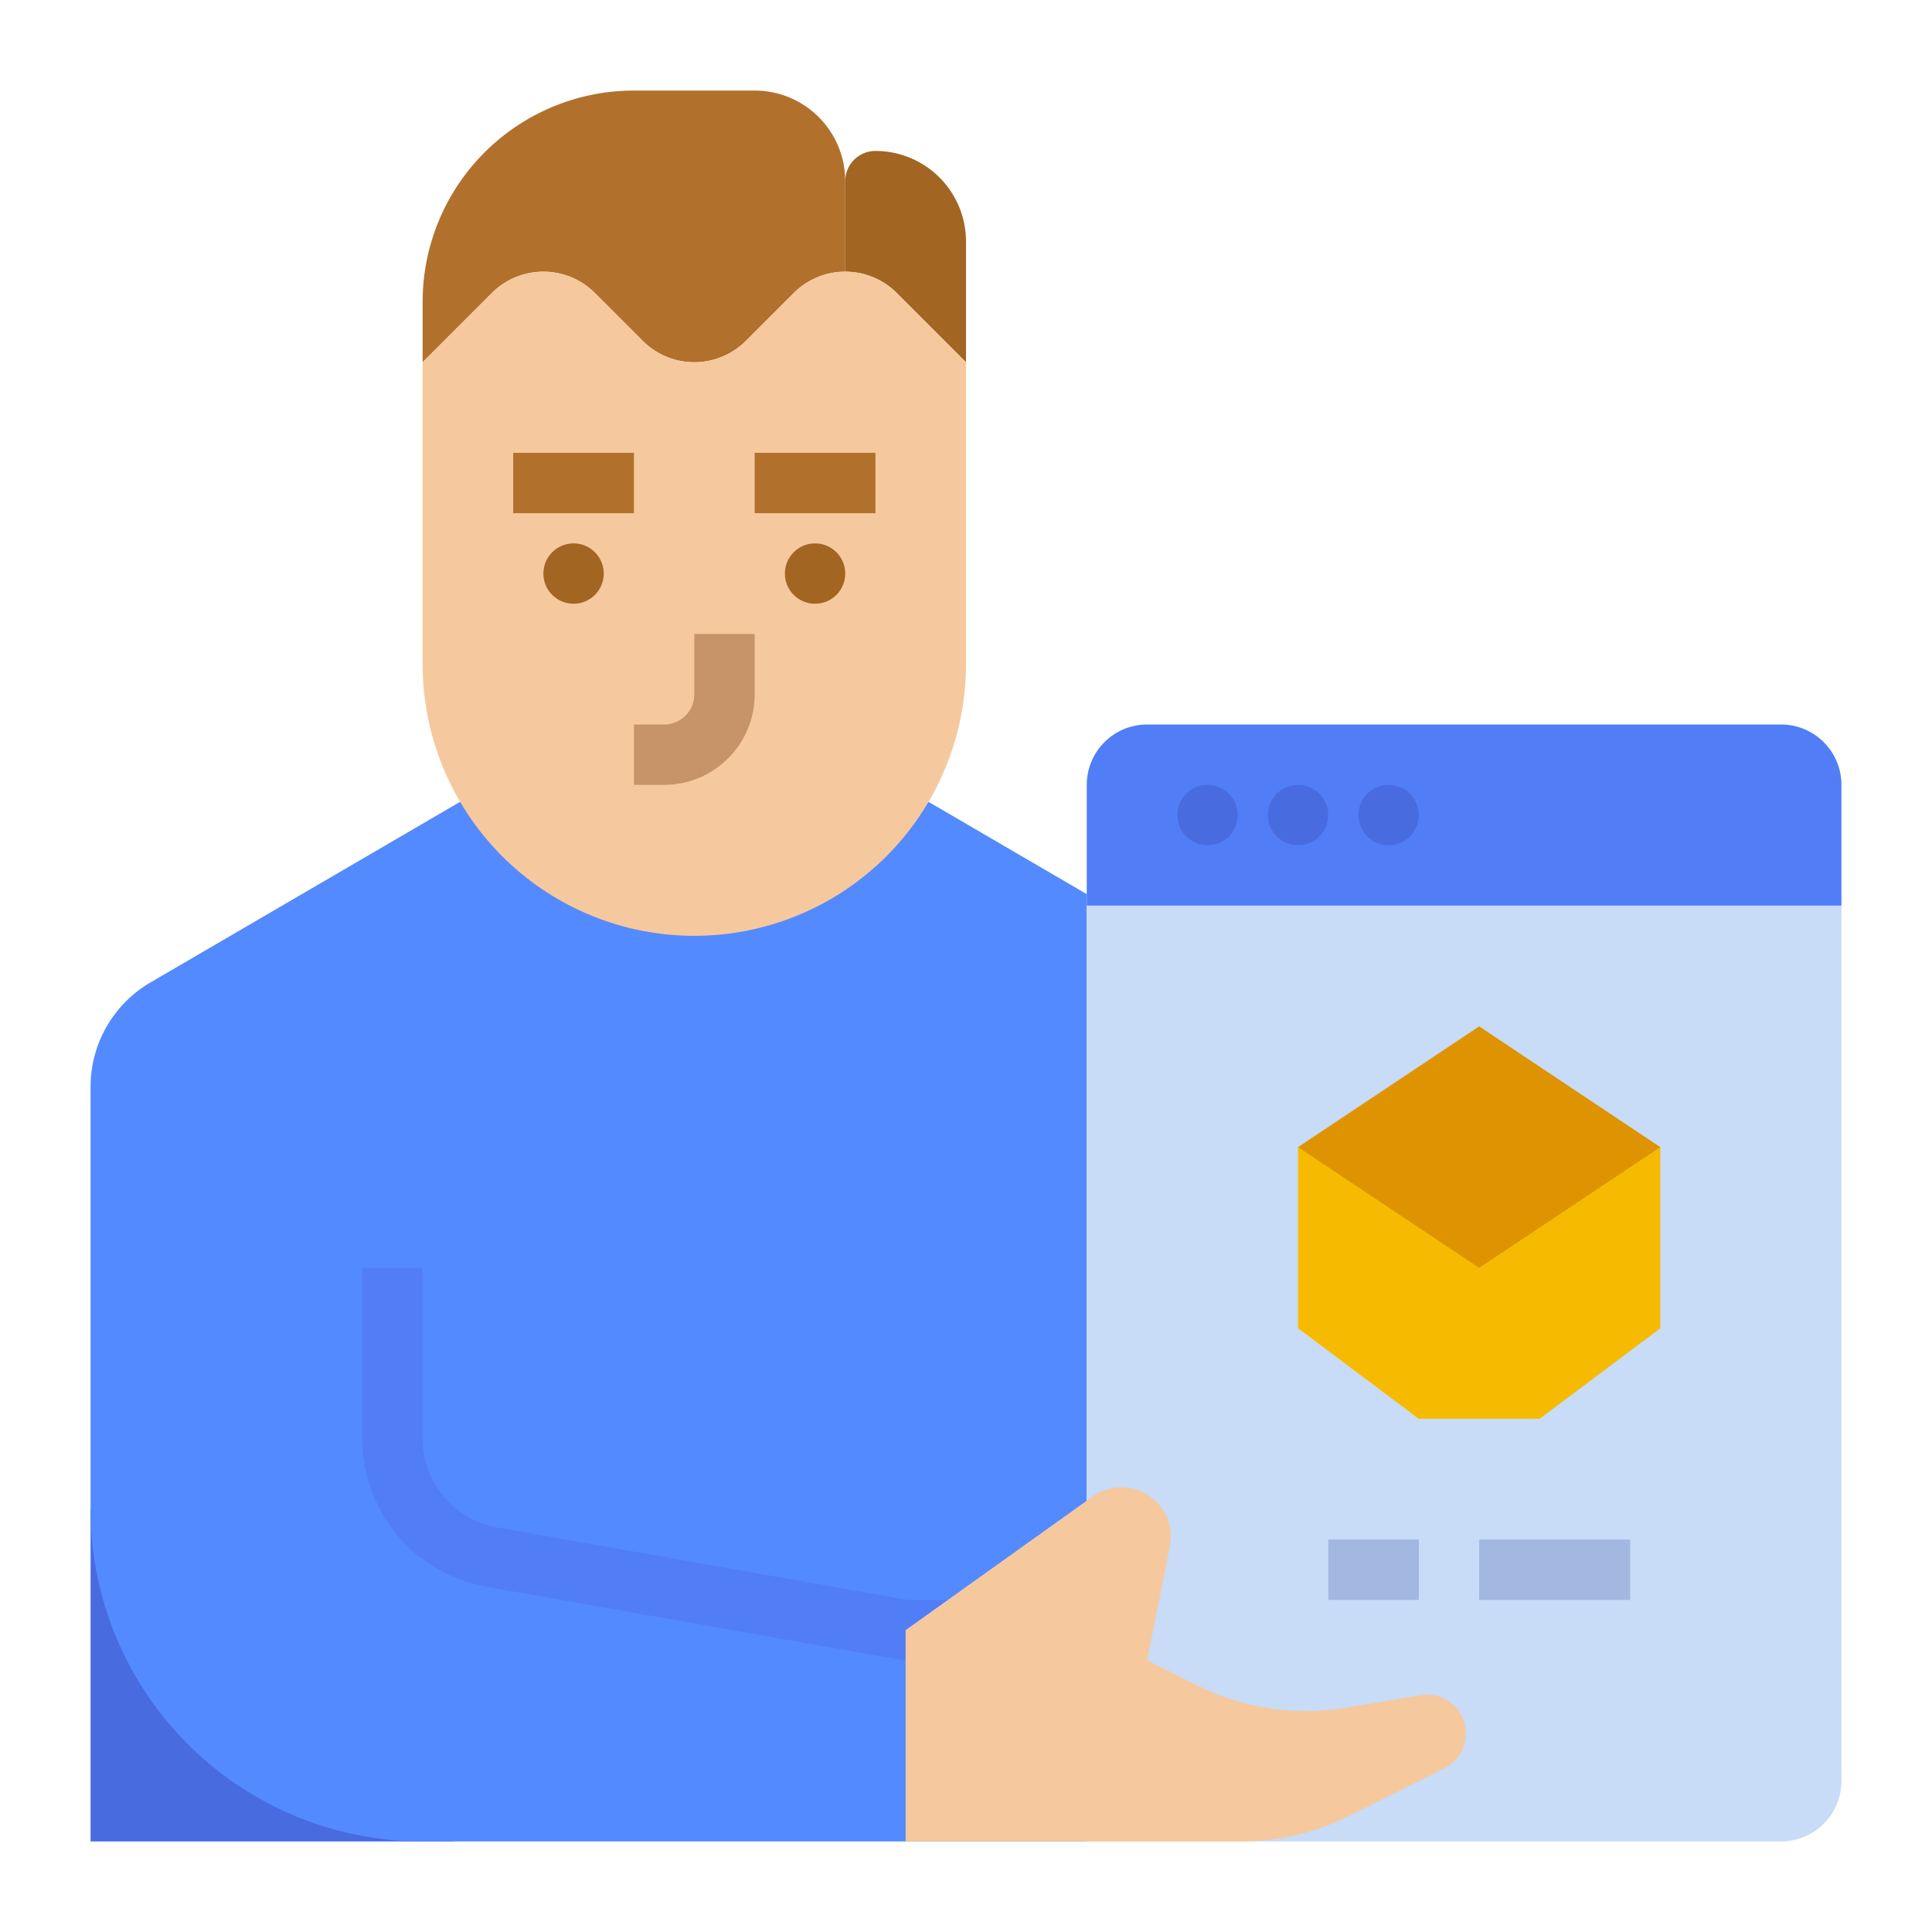
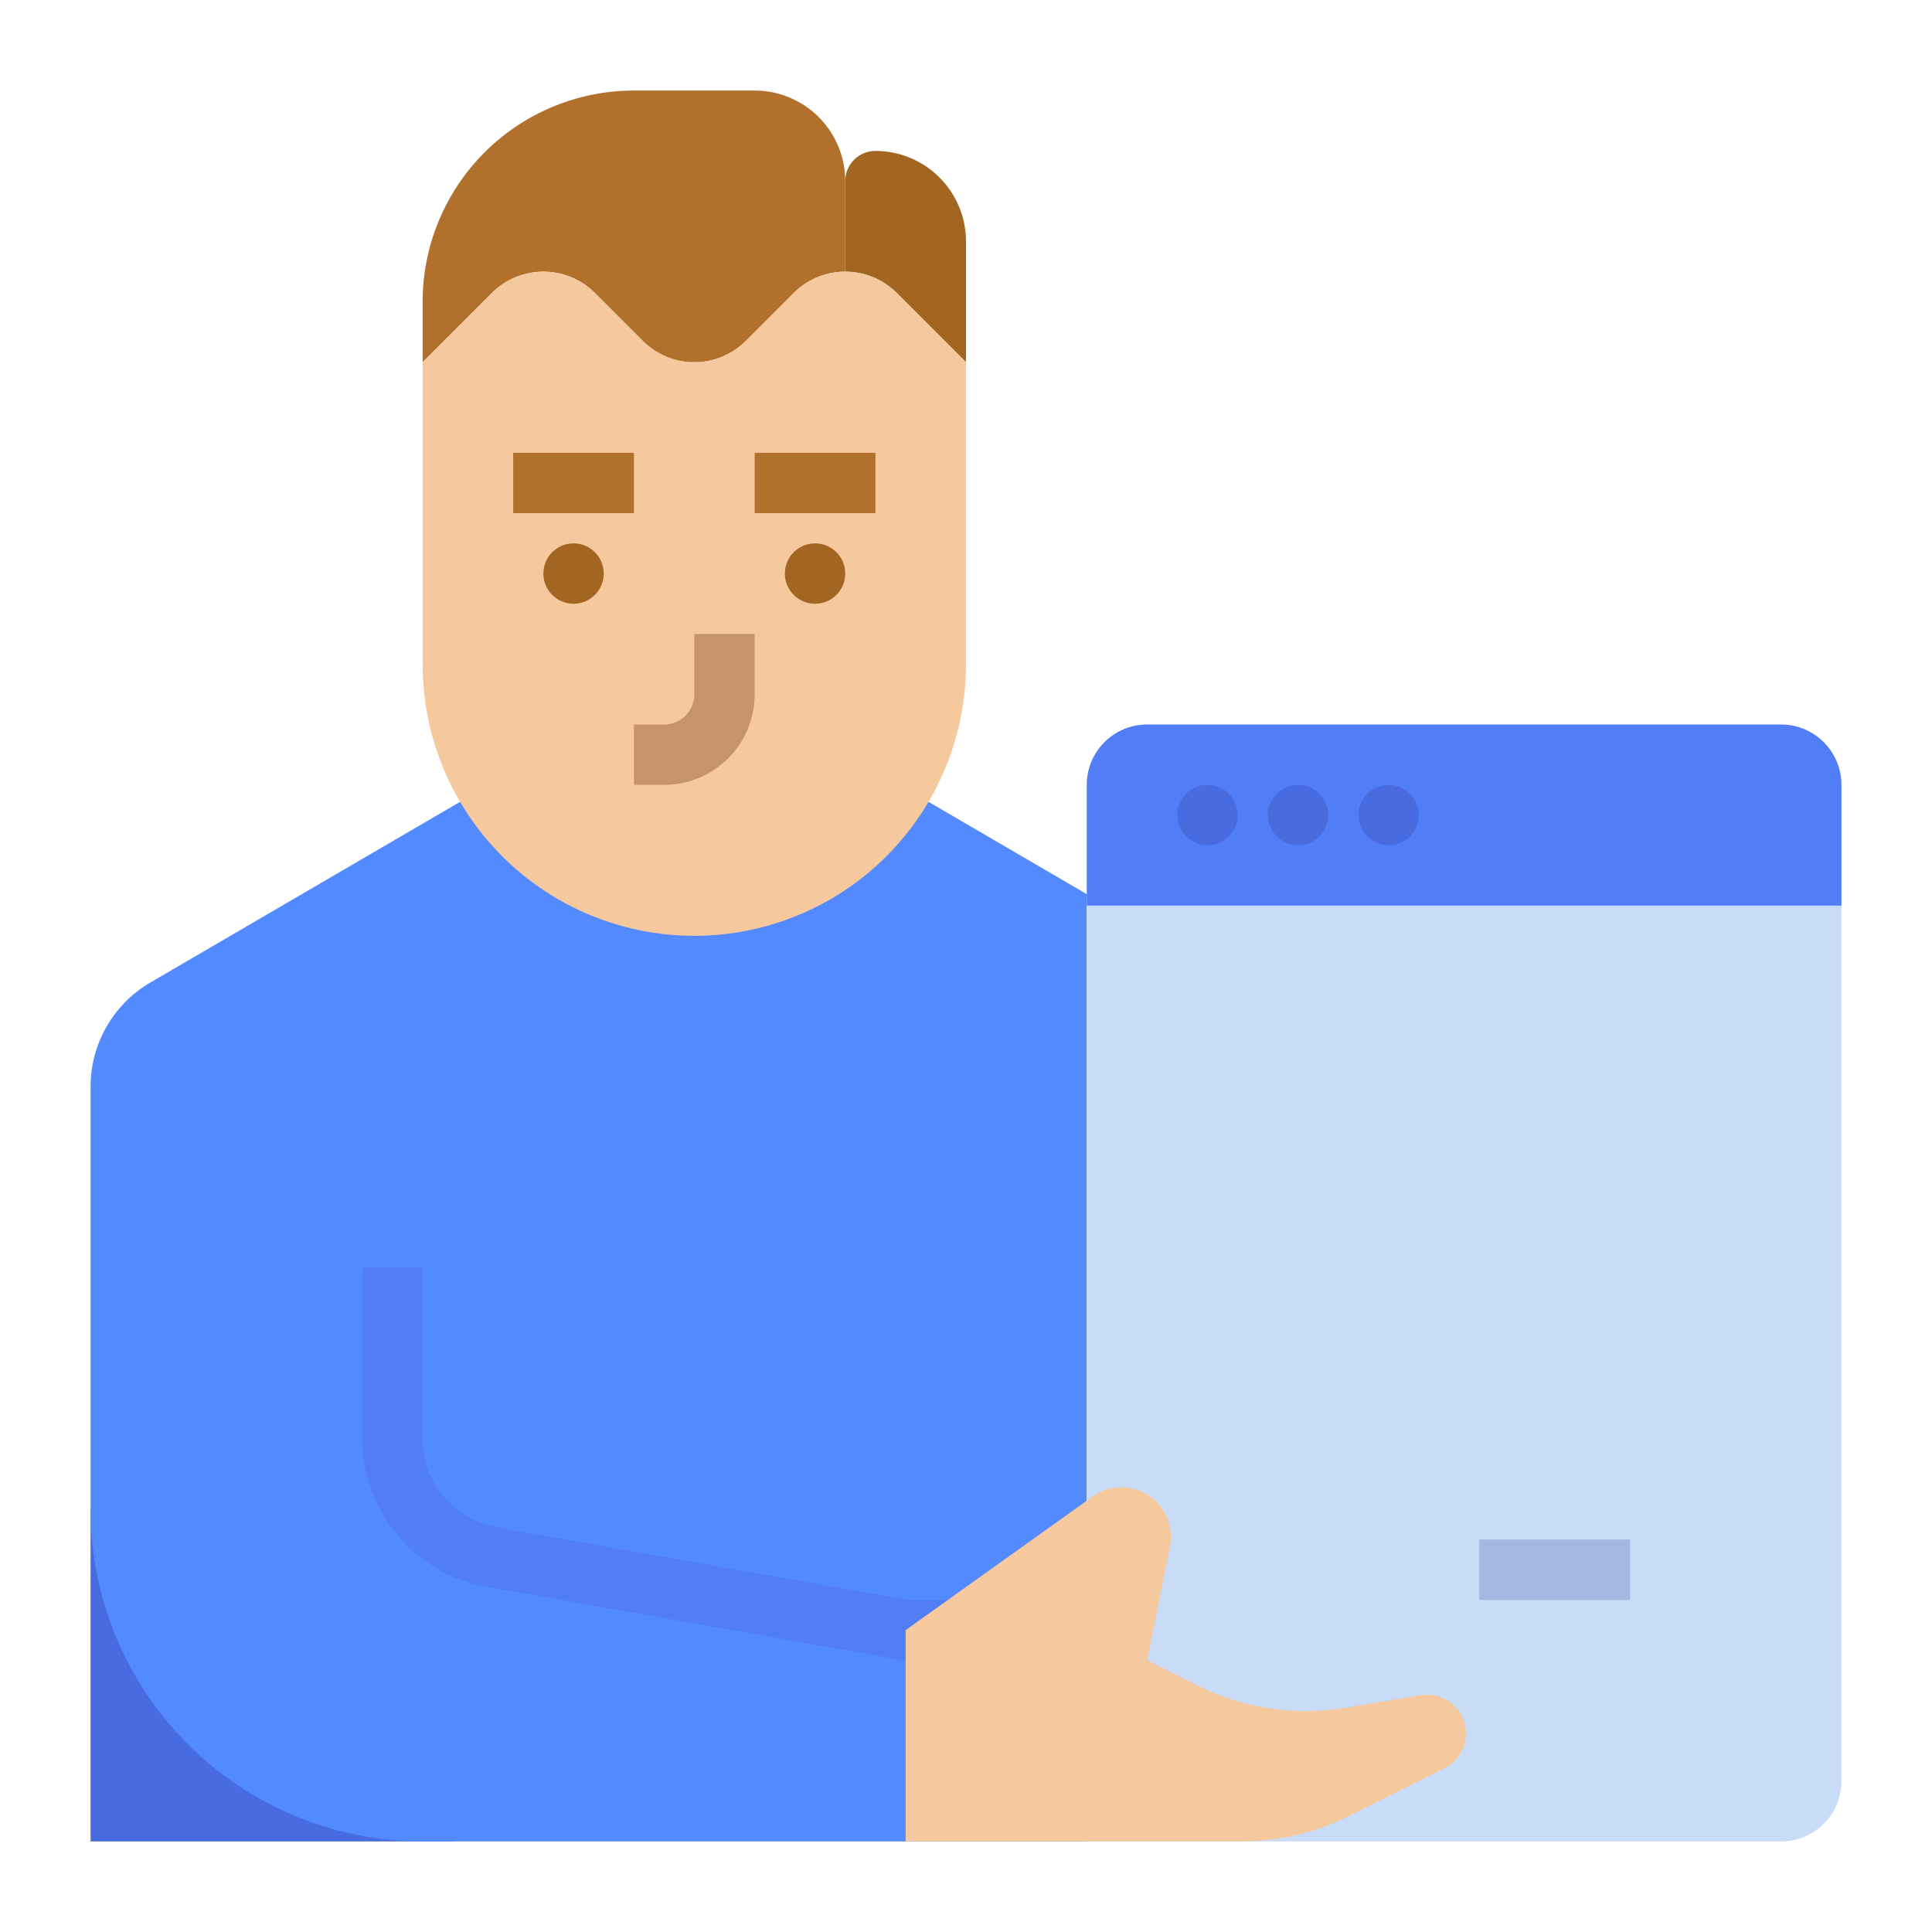
<svg xmlns="http://www.w3.org/2000/svg" id="flat" height="512" viewBox="0 0 512 512" width="512">
  <path d="m24 400h96v88h-96z" fill="#486be0" />
  <path d="m288 236.954-41.924-24.455h-124.153l-82.047 47.861a32 32 0 0 0 -15.876 27.641v112a88 88 0 0 0 88 88h176z" fill="#548aff" />
  <path d="m488 240v232a16 16 0 0 1 -16 16h-184v-248z" fill="#c8dbf7" />
  <path d="m288 240v-32a16 16 0 0 1 16-16h168a16 16 0 0 1 16 16v32z" fill="#517ef7" />
  <g fill="#486be0">
    <circle cx="320" cy="216" r="8" />
    <circle cx="344" cy="216" r="8" />
    <circle cx="368" cy="216" r="8" />
  </g>
  <path d="m392 408h40v16h-40z" fill="#a2b8e0" />
-   <path d="m352 408h24v16h-24z" fill="#a2b8e0" />
-   <path d="m440 304v48l-32 24h-32l-32-24v-48z" fill="#f6bb00" />
-   <path d="m392 336 48-32-48-32-48 32z" fill="#de9400" />
  <path d="m264 440h-24a8.001 8.001 0 0 1 -1.391-.122l-109.562-19.334a39.943 39.943 0 0 1 -33.048-39.391v-45.153h16v45.153a23.965 23.965 0 0 0 19.829 23.634l108.871 19.213h23.3z" fill="#517ef7" />
  <path d="m224 72v-24a24 24 0 0 0 -24-24h-32a56 56 0 0 0 -56 56v16l18.343-18.343a19.314 19.314 0 0 1 13.657-5.657 19.314 19.314 0 0 1 13.657 5.657l12.686 12.686a19.314 19.314 0 0 0 13.657 5.657 19.314 19.314 0 0 0 13.657-5.657l12.686-12.686a19.314 19.314 0 0 1 13.657-5.657z" fill="#b1712c" />
  <path d="m232 40a24 24 0 0 1 24 24v32l-18.343-18.343a19.314 19.314 0 0 0 -13.657-5.657v-24a8 8 0 0 1 8-8z" fill="#a36522" />
  <path d="m256 96v80a72 72 0 0 1 -72 72h-0a72 72 0 0 1 -72-72v-80l18.343-18.343a19.314 19.314 0 0 1 13.657-5.657 19.314 19.314 0 0 1 13.657 5.657l12.686 12.686a19.314 19.314 0 0 0 13.657 5.657 19.314 19.314 0 0 0 13.657-5.657l12.686-12.686a19.314 19.314 0 0 1 13.657-5.657 19.314 19.314 0 0 1 13.657 5.657z" fill="#f5c99d" />
  <path d="m136 120h32v16h-32z" fill="#b1712c" />
  <circle cx="152" cy="152" fill="#a36522" r="8" />
  <path d="m200 120h32v16h-32z" fill="#b1712c" />
  <circle cx="216" cy="152" fill="#a36522" r="8" />
  <path d="m176 208h-8v-16h8a8.009 8.009 0 0 0 8-8v-16h16v16a24.027 24.027 0 0 1 -24 24z" fill="#c79369" />
  <path d="m240 432 49.583-35.417a13.097 13.097 0 0 1 13.469-1.057 13.097 13.097 0 0 1 6.985 14.283l-6.038 30.191 13.385 6.693a64 64 0 0 0 39.143 5.886l19.975-3.329a10.289 10.289 0 0 1 10.894 5.548 10.289 10.289 0 0 1 -4.601 13.804l-25.284 12.642a64 64 0 0 1 -28.622 6.757h-88.892z" fill="#f5c99d" />
</svg>